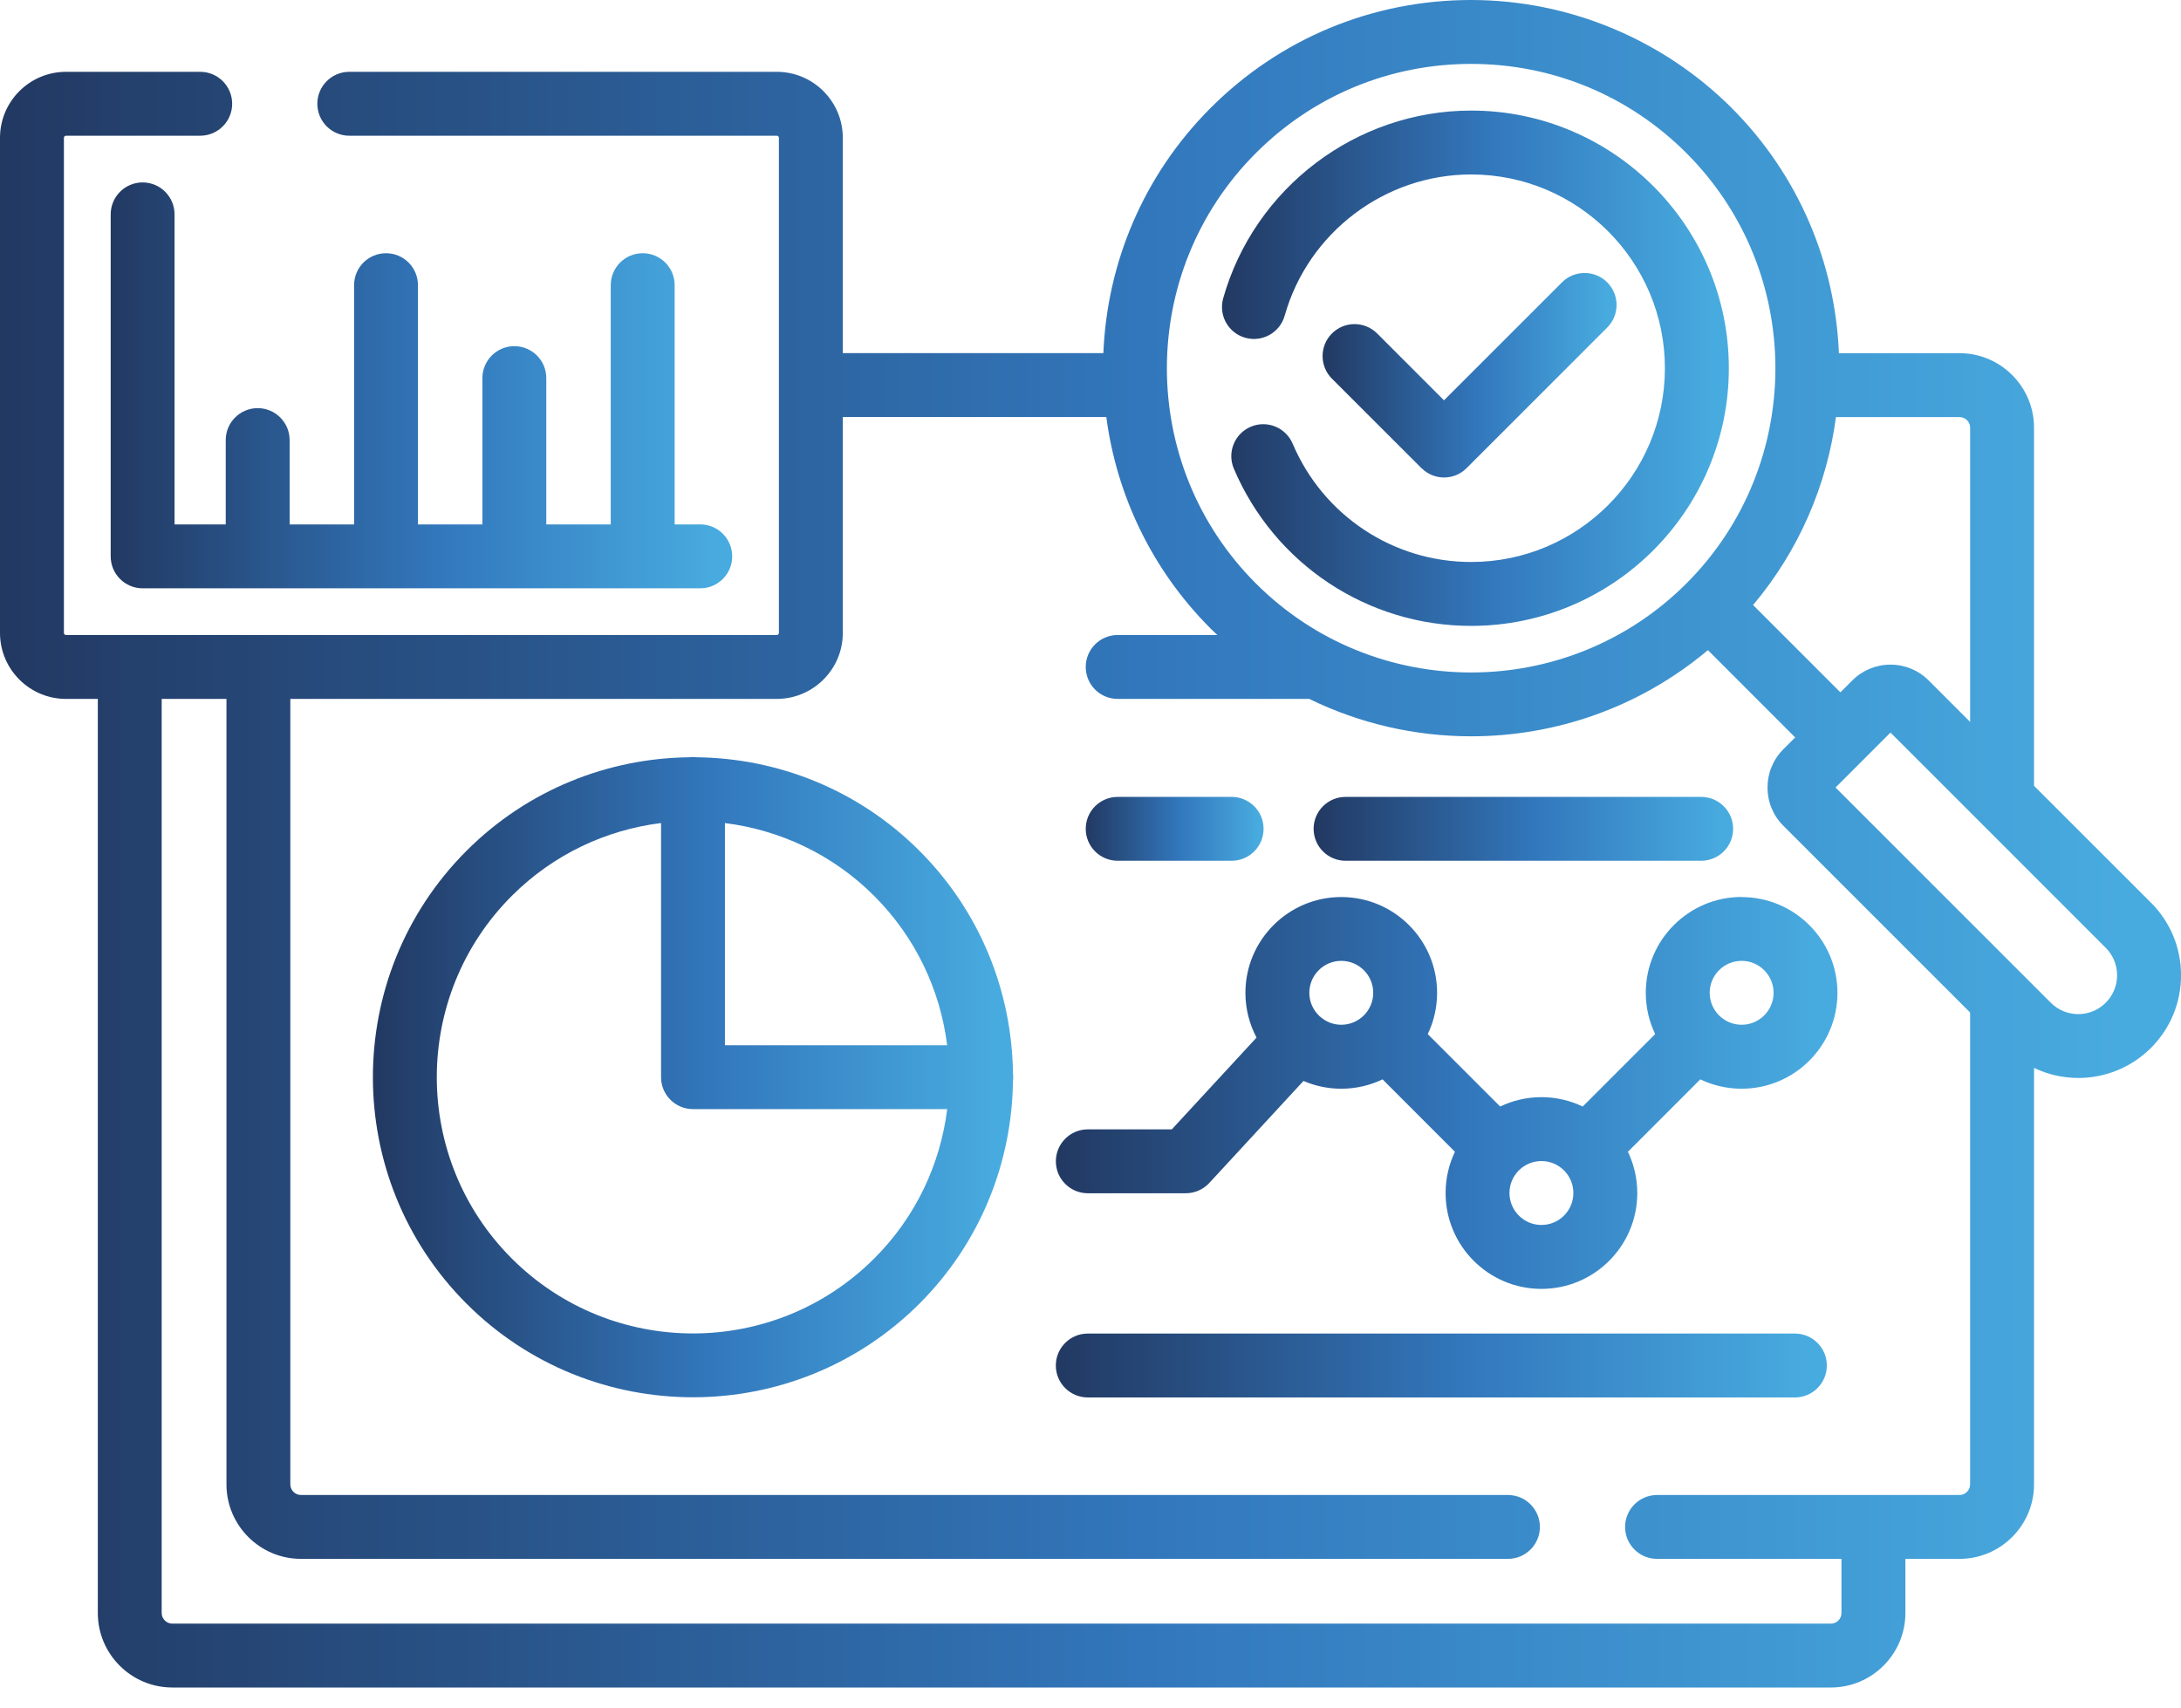
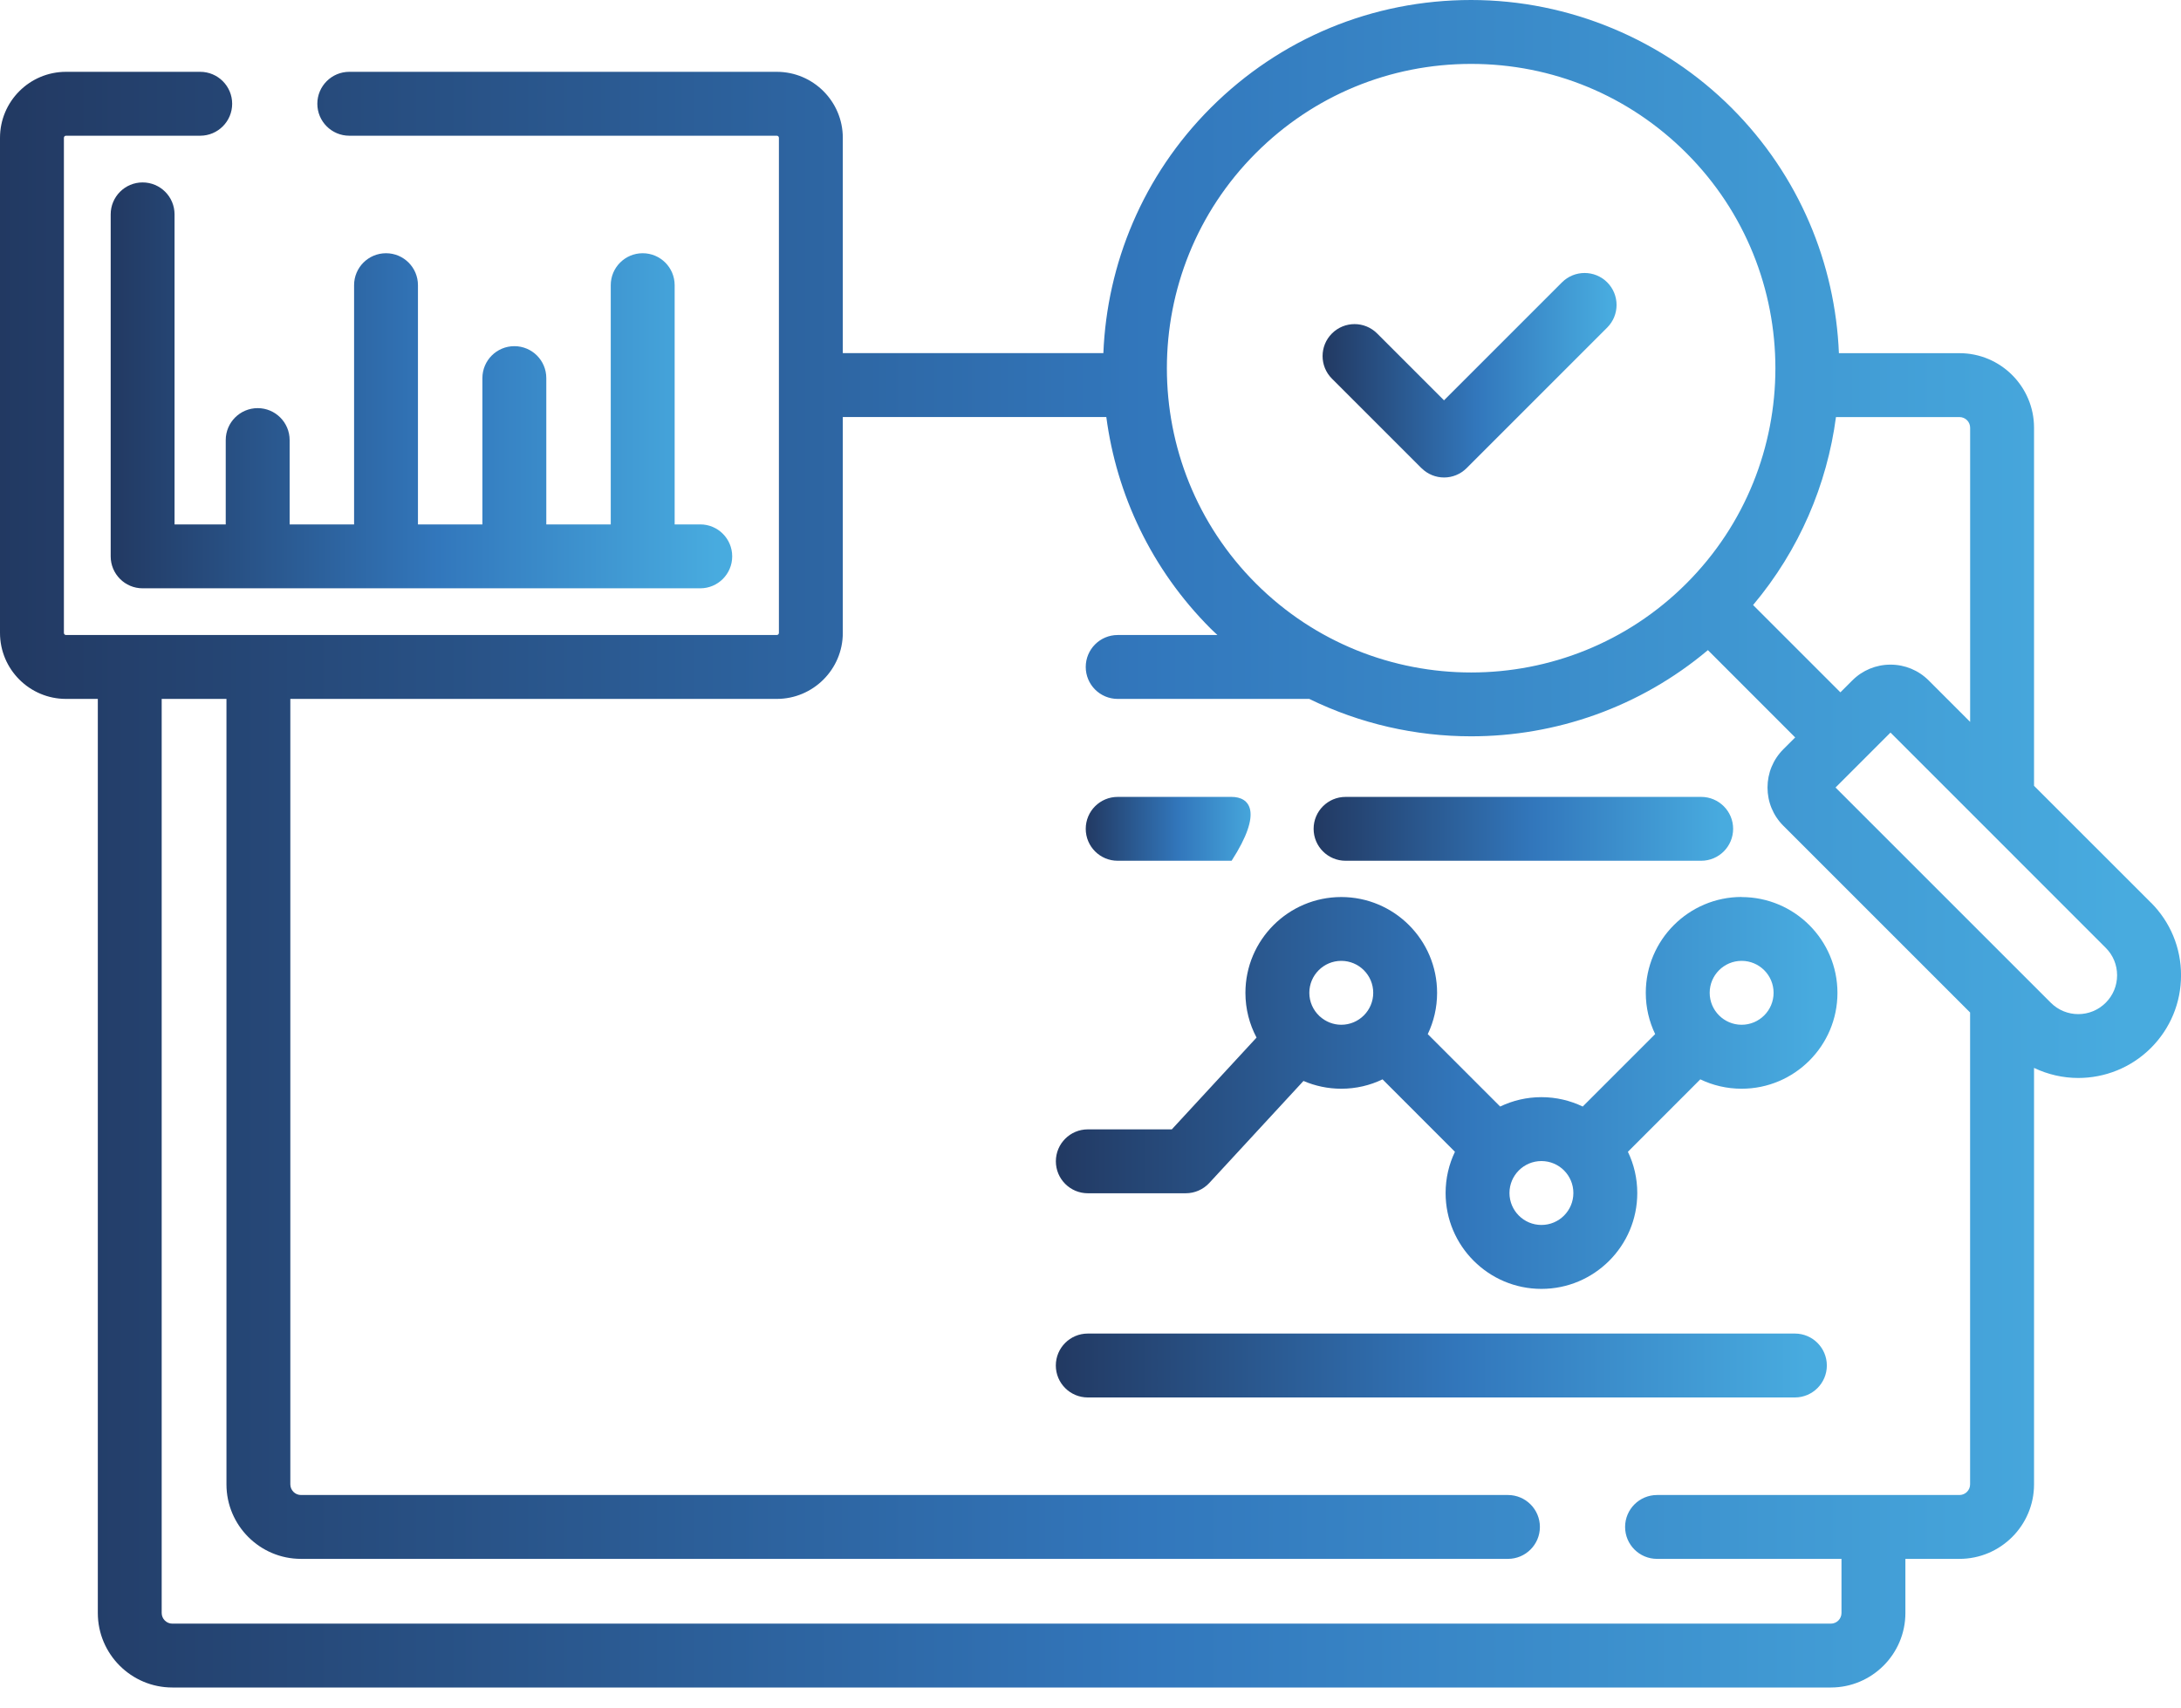
<svg xmlns="http://www.w3.org/2000/svg" width="60" height="47" viewBox="0 0 60 47" fill="none">
  <path d="M6.21 14.428H4.802V5.898C4.802 5.413 4.409 5.019 3.923 5.019C3.438 5.019 3.045 5.413 3.045 5.898V15.307C3.045 15.792 3.438 16.186 3.923 16.186H19.265C19.75 16.186 20.143 15.792 20.143 15.307C20.143 14.822 19.75 14.428 19.265 14.428H18.56V7.846C18.56 7.36 18.166 6.967 17.681 6.967C17.196 6.967 16.802 7.36 16.802 7.846V14.428H15.029V10.403C15.029 9.917 14.636 9.524 14.15 9.524C13.665 9.524 13.271 9.917 13.271 10.403V14.428H11.498V7.846C11.498 7.36 11.105 6.967 10.62 6.967C10.134 6.967 9.741 7.36 9.741 7.846V14.428H7.968V12.108C7.968 11.623 7.574 11.229 7.089 11.229C6.604 11.229 6.21 11.623 6.21 12.108V14.428Z" fill="url(#paint0_linear_390_6058)" />
-   <path d="M27.867 29.531C27.84 27.31 26.984 25.098 25.294 23.408C23.603 21.717 21.389 20.86 19.167 20.835C19.133 20.831 19.099 20.828 19.064 20.828C19.029 20.828 18.995 20.83 18.961 20.835C16.739 20.86 14.525 21.717 12.834 23.408C9.4 26.843 9.4 32.433 12.834 35.867C14.552 37.585 16.808 38.443 19.064 38.443C21.32 38.443 23.576 37.584 25.294 35.867C26.984 34.178 27.84 31.965 27.867 29.744C27.872 29.709 27.874 29.674 27.874 29.638C27.874 29.602 27.872 29.566 27.867 29.531ZM26.057 28.759H19.943V22.645C21.445 22.833 22.9 23.5 24.05 24.65C25.201 25.802 25.869 27.255 26.057 28.759ZM24.05 34.624C22.676 35.999 20.87 36.687 19.064 36.687C17.258 36.687 15.452 35.999 14.078 34.624C11.329 31.875 11.329 27.401 14.078 24.65C15.23 23.498 16.683 22.831 18.186 22.644V29.637C18.186 30.122 18.58 30.515 19.065 30.515H26.058C25.87 32.018 25.203 33.472 24.052 34.623L24.05 34.624Z" fill="url(#paint1_linear_390_6058)" />
  <path d="M49.378 36.69H29.925C29.44 36.69 29.046 37.084 29.046 37.569C29.046 38.054 29.44 38.448 29.925 38.448H49.378C49.863 38.448 50.257 38.054 50.257 37.569C50.257 37.084 49.863 36.69 49.378 36.69Z" fill="url(#paint2_linear_390_6058)" />
  <path d="M47.913 24.678C46.459 24.678 45.276 25.861 45.276 27.315C45.276 27.722 45.369 28.107 45.534 28.451L43.541 30.444C43.197 30.279 42.812 30.186 42.405 30.186C41.999 30.186 41.613 30.279 41.27 30.444L39.278 28.452C39.443 28.107 39.535 27.723 39.535 27.316C39.535 25.862 38.353 24.68 36.899 24.68C35.444 24.68 34.262 25.862 34.262 27.316C34.262 27.761 34.373 28.179 34.568 28.547L32.237 31.072H29.926C29.441 31.072 29.047 31.466 29.047 31.951C29.047 32.436 29.441 32.83 29.926 32.83H32.621C32.866 32.83 33.101 32.727 33.267 32.548L35.859 29.74C36.178 29.877 36.53 29.954 36.899 29.954C37.305 29.954 37.691 29.862 38.034 29.696L40.026 31.689C39.861 32.033 39.769 32.417 39.769 32.824C39.769 34.279 40.951 35.461 42.405 35.461C43.86 35.461 45.042 34.279 45.042 32.824C45.042 32.417 44.95 32.032 44.784 31.689L46.776 29.696C47.121 29.862 47.507 29.954 47.912 29.954C49.366 29.954 50.549 28.772 50.549 27.317C50.549 25.863 49.366 24.681 47.912 24.681L47.913 24.678ZM36.31 27.967C36.31 27.967 36.306 27.962 36.303 27.96C36.3 27.956 36.297 27.954 36.293 27.95C36.125 27.79 36.02 27.565 36.02 27.315C36.02 26.83 36.414 26.436 36.899 26.436C37.384 26.436 37.778 26.83 37.778 27.315C37.778 27.8 37.384 28.194 36.899 28.194C36.673 28.194 36.468 28.107 36.312 27.967H36.31ZM42.405 33.702C41.92 33.702 41.526 33.308 41.526 32.823C41.526 32.338 41.92 31.944 42.405 31.944C42.891 31.944 43.284 32.338 43.284 32.823C43.284 33.308 42.891 33.702 42.405 33.702ZM47.913 28.194C47.428 28.194 47.034 27.8 47.034 27.315C47.034 26.83 47.428 26.436 47.913 26.436C48.398 26.436 48.792 26.83 48.792 27.315C48.792 27.8 48.398 28.194 47.913 28.194Z" fill="url(#paint3_linear_390_6058)" />
-   <path d="M30.748 23.682H33.882C34.368 23.682 34.761 23.289 34.761 22.803C34.761 22.318 34.368 21.925 33.882 21.925H30.748C30.262 21.925 29.869 22.318 29.869 22.803C29.869 23.289 30.262 23.682 30.748 23.682Z" fill="url(#paint4_linear_390_6058)" />
+   <path d="M30.748 23.682H33.882C34.761 22.318 34.368 21.925 33.882 21.925H30.748C30.262 21.925 29.869 22.318 29.869 22.803C29.869 23.289 30.262 23.682 30.748 23.682Z" fill="url(#paint4_linear_390_6058)" />
  <path d="M37.017 23.682H46.8C47.285 23.682 47.679 23.289 47.679 22.803C47.679 22.318 47.285 21.925 46.8 21.925H37.017C36.532 21.925 36.138 22.318 36.138 22.803C36.138 23.289 36.532 23.682 37.017 23.682Z" fill="url(#paint5_linear_390_6058)" />
-   <path d="M40.472 17.22C44.38 17.22 47.561 14.04 47.561 10.131C47.561 6.222 44.381 3.042 40.472 3.042C37.314 3.042 34.508 5.167 33.65 8.209C33.519 8.677 33.791 9.162 34.258 9.293C34.725 9.425 35.21 9.152 35.342 8.686C35.987 6.398 38.096 4.8 40.471 4.8C43.41 4.8 45.802 7.191 45.802 10.131C45.802 13.071 43.411 15.462 40.471 15.462C38.327 15.462 36.401 14.184 35.561 12.206C35.371 11.76 34.855 11.551 34.409 11.741C33.962 11.931 33.754 12.447 33.943 12.893C35.059 15.521 37.622 17.22 40.471 17.22H40.472Z" fill="url(#paint6_linear_390_6058)" />
  <path d="M59.172 24.834L55.957 21.62V11.768C55.957 10.637 55.037 9.717 53.906 9.717H50.589C50.489 7.263 49.506 4.839 47.636 2.968C45.765 1.098 43.178 0 40.471 0C37.764 0 35.221 1.054 33.307 2.967C31.438 4.836 30.453 7.261 30.354 9.716H23.186V3.792C23.186 2.79 22.371 1.976 21.369 1.976H9.609C9.124 1.976 8.73 2.37 8.73 2.855C8.73 3.34 9.124 3.734 9.609 3.734H21.369C21.402 3.734 21.428 3.759 21.428 3.792V17.413C21.428 17.446 21.402 17.471 21.369 17.471H1.816C1.784 17.471 1.758 17.446 1.758 17.413V3.792C1.758 3.759 1.784 3.734 1.816 3.734H5.508C5.993 3.734 6.387 3.34 6.387 2.855C6.387 2.37 5.993 1.976 5.508 1.976H1.816C0.814 1.976 0 2.79 0 3.792V17.413C0 18.415 0.814 19.229 1.816 19.229H2.691V44.378C2.691 45.509 3.611 46.428 4.741 46.428H50.367C51.498 46.428 52.418 45.509 52.418 44.378V42.889H53.906C55.037 42.889 55.957 41.969 55.957 40.839V29.381C56.34 29.564 56.756 29.658 57.173 29.658C57.898 29.658 58.621 29.382 59.173 28.832C59.707 28.297 60.001 27.588 60.001 26.832C60.001 26.077 59.707 25.368 59.173 24.833L59.172 24.834ZM54.199 11.767V19.861L53.06 18.722C52.779 18.441 52.405 18.286 52.008 18.286C51.611 18.286 51.237 18.441 50.956 18.722L50.63 19.048L48.228 16.646C49.501 15.132 50.262 13.332 50.508 11.475H53.906C54.068 11.475 54.199 11.606 54.199 11.768V11.767ZM34.55 4.211C36.132 2.629 38.235 1.758 40.472 1.758C42.709 1.758 44.811 2.629 46.393 4.211C49.658 7.475 49.658 12.789 46.393 16.053C43.129 19.318 37.815 19.318 34.55 16.053C31.285 12.789 31.285 7.475 34.55 4.211ZM53.906 41.132H45.586C45.101 41.132 44.707 41.525 44.707 42.011C44.707 42.496 45.101 42.889 45.586 42.889H50.66V44.378C50.66 44.539 50.529 44.671 50.367 44.671H4.741C4.58 44.671 4.448 44.539 4.448 44.378V19.229H6.23V40.839C6.23 41.969 7.15 42.889 8.28 42.889H41.484C41.969 42.889 42.363 42.496 42.363 42.011C42.363 41.525 41.969 41.132 41.484 41.132H8.28C8.119 41.132 7.987 41 7.987 40.839V19.229H21.369C22.371 19.229 23.186 18.415 23.186 17.413V11.474H30.435C30.717 13.604 31.673 15.662 33.307 17.296C33.368 17.357 33.43 17.413 33.492 17.471H30.748C30.262 17.471 29.869 17.865 29.869 18.35C29.869 18.835 30.262 19.229 30.748 19.229H36.018C37.418 19.914 38.944 20.258 40.471 20.258C42.79 20.258 45.108 19.466 46.985 17.887L49.386 20.289L49.06 20.614C48.779 20.896 48.625 21.27 48.625 21.667C48.625 22.064 48.779 22.438 49.06 22.719L54.198 27.857V40.839C54.198 41 54.067 41.132 53.905 41.132H53.906ZM57.929 27.588C57.512 28.006 56.835 28.006 56.418 27.588L50.496 21.667L51.252 20.911L52.008 20.155L54.457 22.604L57.929 26.077C58.131 26.278 58.242 26.547 58.242 26.832C58.242 27.118 58.131 27.387 57.929 27.588Z" fill="url(#paint7_linear_390_6058)" />
  <path d="M39.105 12.879C39.276 13.05 39.502 13.137 39.727 13.137C39.952 13.137 40.176 13.051 40.348 12.879L44.215 9.012C44.558 8.668 44.558 8.112 44.215 7.768C43.871 7.425 43.315 7.425 42.971 7.768L39.725 11.014L37.886 9.175C37.542 8.831 36.986 8.831 36.642 9.175C36.299 9.518 36.299 10.075 36.642 10.418L39.103 12.879H39.105Z" fill="url(#paint8_linear_390_6058)" />
  <defs>
    <linearGradient id="paint0_linear_390_6058" x1="3.045" y1="10.602" x2="20.143" y2="10.602" gradientUnits="userSpaceOnUse">
      <stop stop-color="#223962" />
      <stop offset="0.526" stop-color="#3277BC" />
      <stop offset="0.974" stop-color="#48ABDF" />
    </linearGradient>
    <linearGradient id="paint1_linear_390_6058" x1="10.258" y1="29.636" x2="27.874" y2="29.636" gradientUnits="userSpaceOnUse">
      <stop stop-color="#223962" />
      <stop offset="0.526" stop-color="#3277BC" />
      <stop offset="0.974" stop-color="#48ABDF" />
    </linearGradient>
    <linearGradient id="paint2_linear_390_6058" x1="29.046" y1="37.569" x2="50.257" y2="37.569" gradientUnits="userSpaceOnUse">
      <stop stop-color="#223962" />
      <stop offset="0.526" stop-color="#3277BC" />
      <stop offset="0.974" stop-color="#48ABDF" />
    </linearGradient>
    <linearGradient id="paint3_linear_390_6058" x1="29.047" y1="30.07" x2="50.549" y2="30.07" gradientUnits="userSpaceOnUse">
      <stop stop-color="#223962" />
      <stop offset="0.526" stop-color="#3277BC" />
      <stop offset="0.974" stop-color="#48ABDF" />
    </linearGradient>
    <linearGradient id="paint4_linear_390_6058" x1="29.869" y1="22.803" x2="34.761" y2="22.803" gradientUnits="userSpaceOnUse">
      <stop stop-color="#223962" />
      <stop offset="0.526" stop-color="#3277BC" />
      <stop offset="0.974" stop-color="#48ABDF" />
    </linearGradient>
    <linearGradient id="paint5_linear_390_6058" x1="36.138" y1="22.803" x2="47.679" y2="22.803" gradientUnits="userSpaceOnUse">
      <stop stop-color="#223962" />
      <stop offset="0.526" stop-color="#3277BC" />
      <stop offset="0.974" stop-color="#48ABDF" />
    </linearGradient>
    <linearGradient id="paint6_linear_390_6058" x1="33.617" y1="10.131" x2="47.561" y2="10.131" gradientUnits="userSpaceOnUse">
      <stop stop-color="#223962" />
      <stop offset="0.526" stop-color="#3277BC" />
      <stop offset="0.974" stop-color="#48ABDF" />
    </linearGradient>
    <linearGradient id="paint7_linear_390_6058" x1="-2.23522e-07" y1="23.214" x2="60.001" y2="23.214" gradientUnits="userSpaceOnUse">
      <stop stop-color="#223962" />
      <stop offset="0.526" stop-color="#3277BC" />
      <stop offset="0.974" stop-color="#48ABDF" />
    </linearGradient>
    <linearGradient id="paint8_linear_390_6058" x1="36.385" y1="10.324" x2="44.472" y2="10.324" gradientUnits="userSpaceOnUse">
      <stop stop-color="#223962" />
      <stop offset="0.526" stop-color="#3277BC" />
      <stop offset="0.974" stop-color="#48ABDF" />
    </linearGradient>
  </defs>
</svg>